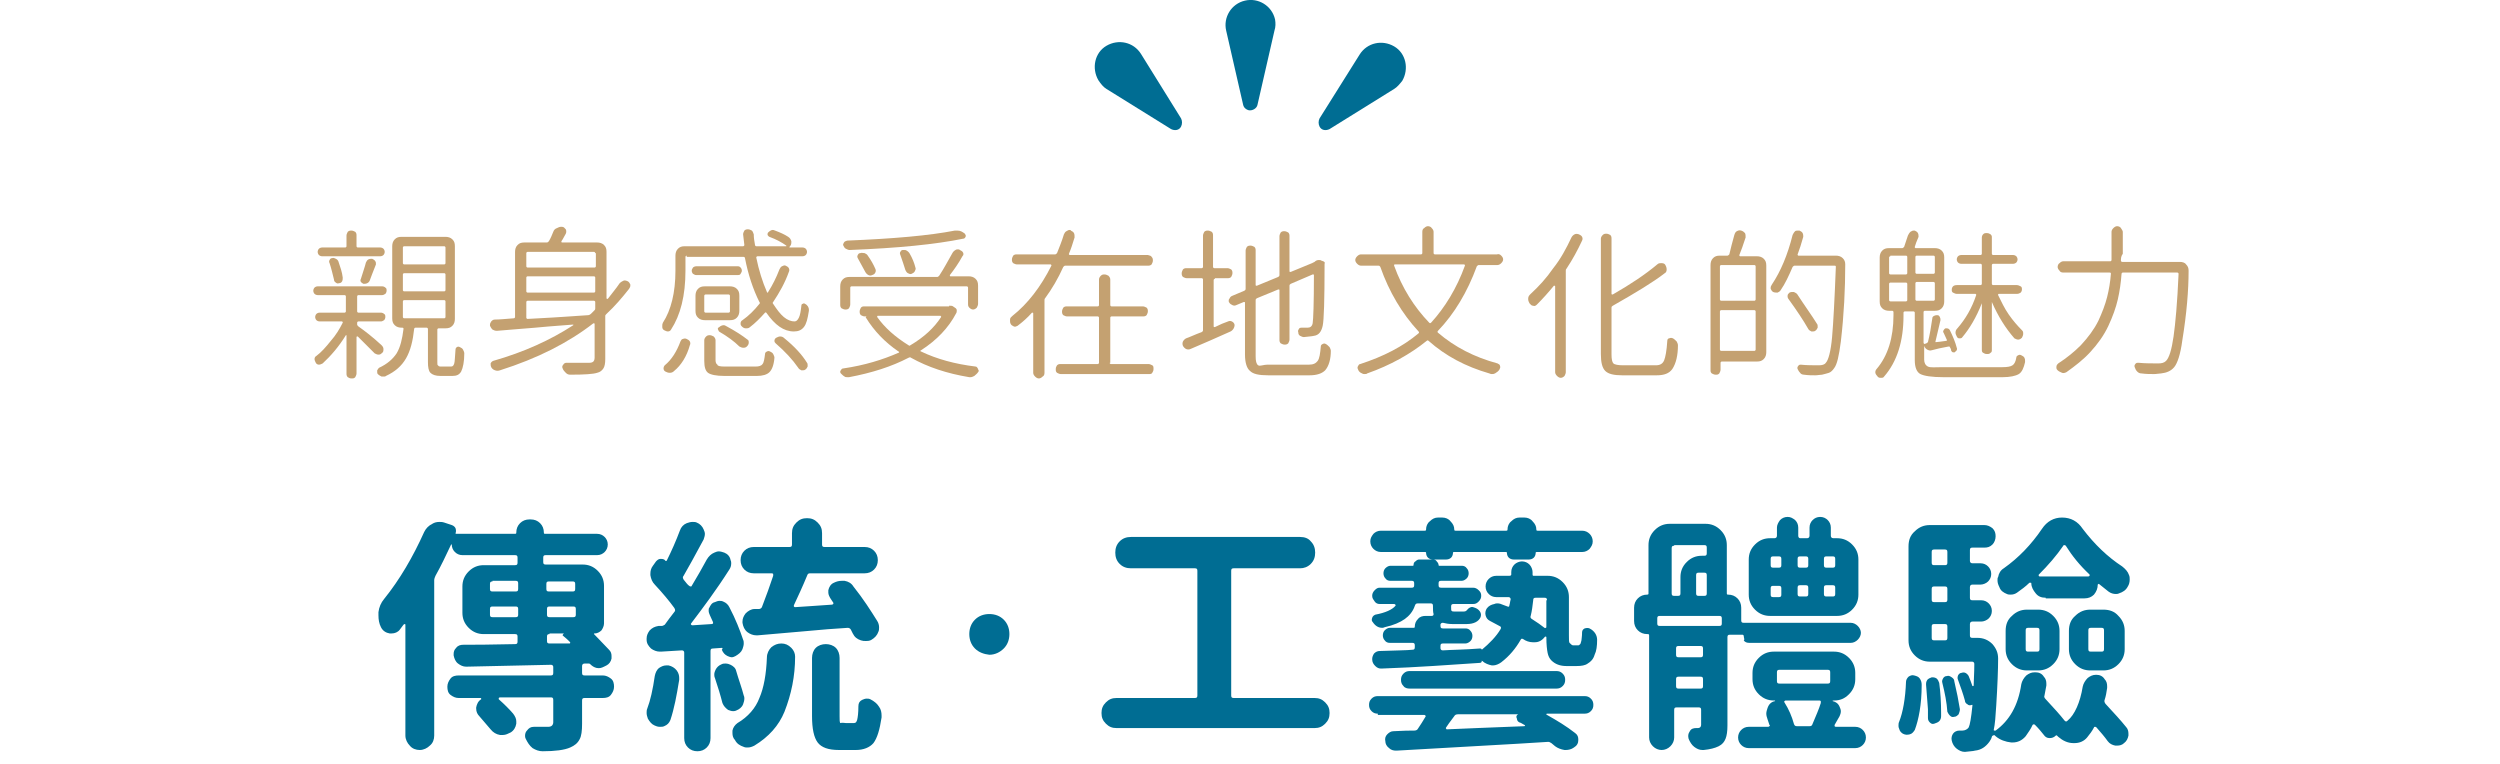
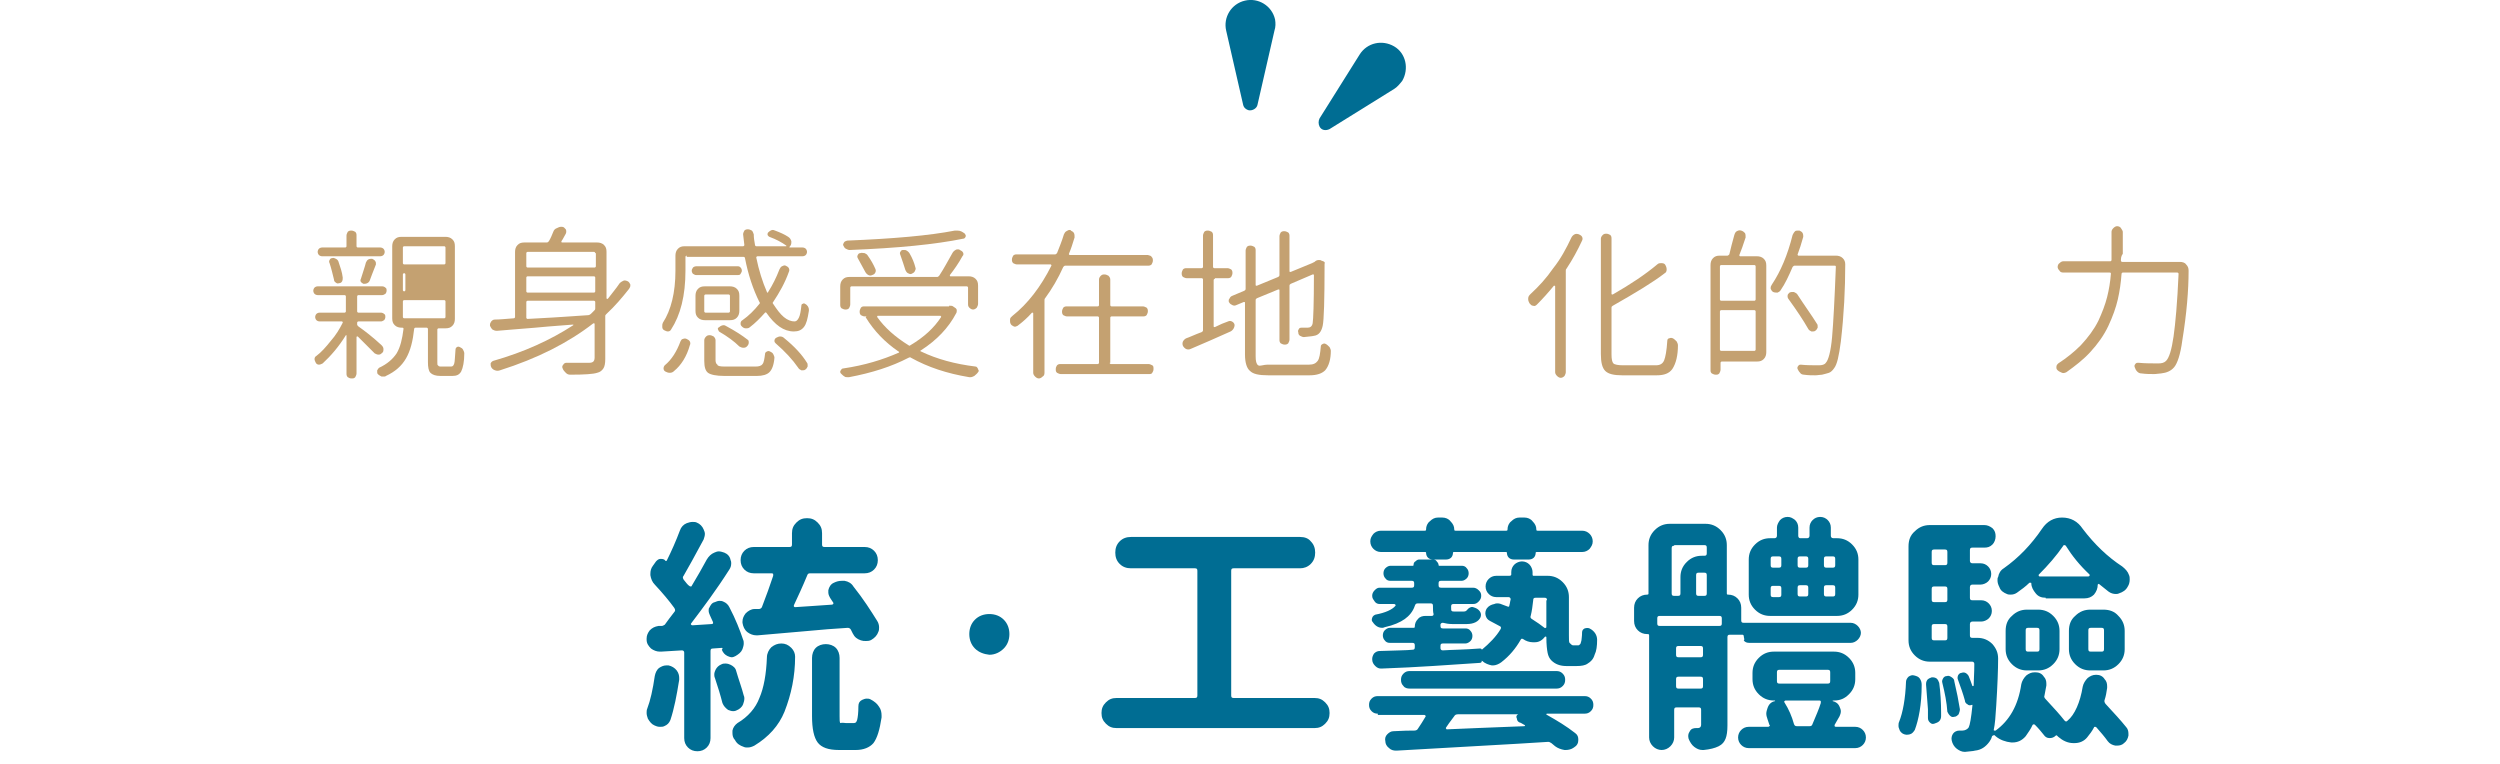
<svg xmlns="http://www.w3.org/2000/svg" id="_圖層_1" data-name="圖層 1" width="399" height="122" viewBox="0 0 399 122">
  <rect width="399" height="122" fill="none" />
  <g id="Mask_Group_2147" data-name="Mask Group 2147">
    <g id="Group_6208" data-name="Group 6208">
      <path id="Path_27595" data-name="Path 27595" d="M203.4,4.9l-2.7,11.8c-.1.6-.8,1-1.4.9-.4-.1-.8-.4-.9-.9l-2.7-11.8c-.5-2.1.8-4.3,3-4.8,2.1-.5,4.3.8,4.8,3,.1.6.1,1.2-.1,1.8" fill="#006d93" />
      <path id="Path_27596" data-name="Path 27596" d="M222.5,14.2l-10.3,6.4c-.6.3-1.3.2-1.6-.4-.2-.4-.2-.9,0-1.3l6.4-10.2c1.2-1.9,3.6-2.4,5.5-1.3,1.9,1.1,2.4,3.6,1.3,5.5-.4.5-.8,1-1.3,1.3" fill="#006d93" />
-       <path id="Path_27597" data-name="Path 27597" d="M176.6,14.2l10.3,6.4c.6.3,1.3.2,1.6-.4.2-.4.2-.9,0-1.3l-6.4-10.3c-1.2-1.9-3.6-2.4-5.5-1.3-1.9,1.1-2.4,3.6-1.3,5.5.4.6.8,1.1,1.3,1.4" fill="#006d93" />
    </g>
  </g>
  <g>
-     <path d="M60.9,55.1c.2.2.3.4.3.6s0,.5-.2.6c-.2.2-.3.3-.6.3-.2,0-.4-.1-.6-.2l-2.7-2.7h-.1s-.1,0-.1.1v5.8c0,.2-.1.4-.2.6-.2.2-.3.2-.6.2s-.4-.1-.6-.2c-.2-.2-.2-.4-.2-.6v-6.1h-.1c-1.1,1.8-2.4,3.3-3.7,4.5-.2.1-.4.2-.6.2s-.4-.1-.5-.3-.2-.4-.2-.6.1-.4.3-.5c.8-.6,1.5-1.4,2.3-2.4.8-.9,1.4-1.9,1.9-2.9v-.1l-.1-.1h-3.6c-.2,0-.4-.1-.5-.2-.1-.1-.2-.3-.2-.5s.1-.4.2-.5c.1-.1.3-.2.5-.2h4c.1,0,.2-.1.2-.2v-2.4c0-.1-.1-.2-.2-.2h-4.3c-.2,0-.4-.1-.5-.2-.1-.1-.2-.3-.2-.5s.1-.4.2-.5c.1-.1.3-.2.5-.2h10.3c.2,0,.4.1.5.2.2.1.2.3.2.5s-.1.4-.2.5c-.2.1-.3.2-.5.2h-3.8c-.1,0-.2.1-.2.2v2.4c0,.1.1.2.2.2h3.6c.2,0,.4.1.5.2.2.1.2.3.2.5s-.1.4-.2.5c-.2.1-.3.2-.5.2h-3.6c-.1,0-.2.1-.2.2v.3c0,.1.1.2.2.3,1,.7,2.3,1.7,3.7,3ZM60.7,39.5c.2,0,.4.1.5.2.1.1.2.3.2.5s-.1.4-.2.5c-.1.1-.3.2-.5.2h-9.3c-.2,0-.4-.1-.5-.2-.1-.1-.2-.3-.2-.5s.1-.4.2-.5c.1-.1.3-.2.5-.2h3.7c.1,0,.2-.1.2-.2v-1.7c0-.2.1-.4.2-.6.2-.2.4-.2.6-.2s.4.1.6.2c.2.2.2.4.2.6v1.7c0,.1.1.2.2.2h3.6ZM54.7,44.3c0,.2,0,.4-.1.6-.1.2-.3.3-.5.3-.2.1-.4,0-.5-.1-.2-.1-.3-.3-.3-.5-.2-.8-.4-1.7-.7-2.6-.1-.2-.1-.3,0-.5s.2-.3.4-.3c.2-.1.4,0,.6.1.2.1.3.2.4.4.3.9.6,1.7.7,2.6ZM59,44.8c-.1.2-.2.3-.4.4-.2.1-.4.1-.6.1-.2-.1-.3-.2-.4-.3-.1-.2-.1-.3,0-.5.3-1,.6-1.8.8-2.6.1-.2.2-.4.4-.5s.4-.1.6-.1c.2.1.4.2.5.4.1.1.1.3.1.5-.5,1.2-.8,2.1-1,2.6ZM70.4,58.5h1.6c.3,0,.4-.2.5-.5s.1-1.1.2-2.2c0-.2.1-.3.2-.4.2-.1.3-.1.5,0s.4.2.5.4.2.4.2.6c0,1.3-.2,2.3-.5,2.9-.3.5-.7.7-1.4.7h-1.9c-.8,0-1.3-.2-1.6-.5s-.4-.9-.4-1.7v-5.3c0-.1-.1-.2-.2-.2h-1.8c-.1,0-.2.1-.2.2-.2,1.9-.6,3.5-1.3,4.7s-1.7,2.1-3.2,2.8c-.1.1-.2.1-.4.1h-.3c-.2-.1-.4-.2-.6-.4-.1-.1-.1-.2-.1-.4v-.2c.1-.2.2-.3.3-.4,1.3-.6,2.2-1.4,2.8-2.3.6-1,.9-2.3,1.1-3.9,0-.1,0-.2-.2-.2h-.1c-.4,0-.8-.1-1.1-.4-.3-.3-.4-.6-.4-1.1v-11.5c0-.4.1-.8.4-1.1.3-.3.6-.4,1.1-.4h7c.4,0,.8.1,1.1.4.3.3.4.6.4,1.1v11.6c0,.4-.1.8-.4,1.1s-.6.4-1.1.4h-1.1c-.1,0-.2.1-.2.2v5.2c0,.3,0,.5.1.5.1.2.3.2.5.2ZM64.5,39.3c-.1,0-.2.1-.2.2v2.5c0,.1.1.2.2.2h6.4c.1,0,.2-.1.2-.2v-2.5c0-.1-.1-.2-.2-.2h-6.4ZM64.5,43.6c-.1,0-.2.1-.2.2v2.5c0,.1.1.2.2.2h6.4c.1,0,.2-.1.2-.2v-2.5c0-.1-.1-.2-.2-.2h-6.4ZM64.5,47.9c-.1,0-.2.1-.2.2v2.5c0,.1.1.2.2.2h6.4c.1,0,.2-.1.2-.2v-2.5c0-.1-.1-.2-.2-.2h-6.4Z" fill="#c4a171" />
+     <path d="M60.9,55.1c.2.2.3.4.3.6s0,.5-.2.6c-.2.2-.3.3-.6.3-.2,0-.4-.1-.6-.2l-2.7-2.7h-.1s-.1,0-.1.1v5.8c0,.2-.1.4-.2.6-.2.2-.3.2-.6.2s-.4-.1-.6-.2c-.2-.2-.2-.4-.2-.6v-6.1h-.1c-1.1,1.8-2.4,3.3-3.7,4.5-.2.1-.4.2-.6.2s-.4-.1-.5-.3-.2-.4-.2-.6.1-.4.3-.5c.8-.6,1.5-1.4,2.3-2.4.8-.9,1.4-1.9,1.9-2.9v-.1l-.1-.1h-3.6c-.2,0-.4-.1-.5-.2-.1-.1-.2-.3-.2-.5s.1-.4.2-.5c.1-.1.3-.2.5-.2h4c.1,0,.2-.1.2-.2v-2.4c0-.1-.1-.2-.2-.2h-4.3c-.2,0-.4-.1-.5-.2-.1-.1-.2-.3-.2-.5s.1-.4.2-.5c.1-.1.3-.2.5-.2h10.3c.2,0,.4.1.5.2.2.1.2.3.2.5s-.1.4-.2.5c-.2.1-.3.2-.5.2h-3.8c-.1,0-.2.1-.2.2v2.4c0,.1.1.2.2.2h3.6c.2,0,.4.1.5.2.2.1.2.3.2.5s-.1.4-.2.5c-.2.1-.3.2-.5.2h-3.6c-.1,0-.2.1-.2.2v.3c0,.1.1.2.2.3,1,.7,2.3,1.7,3.7,3ZM60.7,39.5c.2,0,.4.1.5.2.1.1.2.3.2.5s-.1.4-.2.5c-.1.1-.3.2-.5.2h-9.3c-.2,0-.4-.1-.5-.2-.1-.1-.2-.3-.2-.5s.1-.4.2-.5c.1-.1.3-.2.5-.2h3.7c.1,0,.2-.1.2-.2v-1.7c0-.2.1-.4.2-.6.2-.2.4-.2.6-.2s.4.1.6.2c.2.2.2.4.2.6v1.7c0,.1.1.2.2.2h3.6ZM54.7,44.3c0,.2,0,.4-.1.6-.1.2-.3.3-.5.3-.2.1-.4,0-.5-.1-.2-.1-.3-.3-.3-.5-.2-.8-.4-1.7-.7-2.6-.1-.2-.1-.3,0-.5s.2-.3.4-.3c.2-.1.4,0,.6.1.2.1.3.2.4.4.3.9.6,1.7.7,2.6ZM59,44.8c-.1.2-.2.3-.4.4-.2.1-.4.1-.6.1-.2-.1-.3-.2-.4-.3-.1-.2-.1-.3,0-.5.3-1,.6-1.8.8-2.6.1-.2.2-.4.4-.5s.4-.1.6-.1c.2.1.4.2.5.4.1.1.1.3.1.5-.5,1.2-.8,2.1-1,2.6ZM70.4,58.5h1.6c.3,0,.4-.2.5-.5s.1-1.1.2-2.2c0-.2.1-.3.2-.4.2-.1.3-.1.5,0s.4.2.5.4.2.4.2.6c0,1.3-.2,2.3-.5,2.9-.3.5-.7.7-1.4.7h-1.9c-.8,0-1.3-.2-1.6-.5s-.4-.9-.4-1.7v-5.3c0-.1-.1-.2-.2-.2h-1.8c-.1,0-.2.1-.2.2-.2,1.9-.6,3.5-1.3,4.7s-1.7,2.1-3.2,2.8c-.1.1-.2.1-.4.1h-.3c-.2-.1-.4-.2-.6-.4-.1-.1-.1-.2-.1-.4v-.2c.1-.2.2-.3.3-.4,1.3-.6,2.2-1.4,2.8-2.3.6-1,.9-2.3,1.1-3.9,0-.1,0-.2-.2-.2h-.1c-.4,0-.8-.1-1.1-.4-.3-.3-.4-.6-.4-1.1v-11.5c0-.4.1-.8.4-1.1.3-.3.6-.4,1.1-.4h7c.4,0,.8.1,1.1.4.3.3.4.6.4,1.1v11.6c0,.4-.1.8-.4,1.1s-.6.4-1.1.4h-1.1c-.1,0-.2.1-.2.2v5.2c0,.3,0,.5.1.5.1.2.3.2.5.2ZM64.5,39.3c-.1,0-.2.1-.2.2v2.5c0,.1.1.2.2.2h6.4c.1,0,.2-.1.2-.2v-2.5c0-.1-.1-.2-.2-.2h-6.4ZM64.5,43.6c-.1,0-.2.1-.2.2v2.5c0,.1.1.2.2.2c.1,0,.2-.1.2-.2v-2.5c0-.1-.1-.2-.2-.2h-6.4ZM64.5,47.9c-.1,0-.2.1-.2.2v2.5c0,.1.1.2.2.2h6.4c.1,0,.2-.1.2-.2v-2.5c0-.1-.1-.2-.2-.2h-6.4Z" fill="#c4a171" />
    <path d="M98.9,45.2c.2-.2.4-.3.6-.4.2-.1.5,0,.7.1s.3.3.4.5v.2c0,.2-.1.3-.2.5-1.1,1.4-2.3,2.8-3.6,4-.1.1-.2.2-.2.3v6.9c0,.7-.1,1.2-.3,1.5-.2.3-.5.6-1,.7-.6.2-2,.3-4.2.3h-.1c-.3,0-.5-.1-.7-.3s-.4-.4-.5-.7c-.1-.2-.1-.4.1-.6.1-.2.3-.3.5-.3h3.7c.3,0,.5-.1.6-.2.1-.1.2-.3.2-.6v-5.4s0-.1-.1-.1h-.1c-4,3.1-8.9,5.6-14.9,7.5-.3.1-.5.1-.8,0s-.5-.3-.6-.5-.1-.4-.1-.6c.1-.2.2-.3.4-.4,4.9-1.4,9.1-3.3,12.8-5.7v-.1h0c-1,.1-3,.2-6.1.5-2.7.2-4.7.4-6.1.5-.3,0-.5-.1-.7-.2-.2-.2-.3-.4-.4-.6v-.2c0-.2.1-.3.2-.5.2-.2.3-.3.6-.3.7,0,1.7-.1,3-.2.1,0,.2-.1.2-.2v-10.4c0-.4.1-.8.4-1.1s.6-.4,1.1-.4h3.6c.1,0,.2-.1.3-.2.3-.5.5-1,.7-1.5.1-.3.3-.5.6-.6.2-.1.4-.2.6-.2h.2c.3,0,.4.2.6.4.1.2.1.5,0,.7-.2.3-.4.8-.7,1.2v.1s0,.1.1.1h5.6c.4,0,.8.1,1.1.4.3.3.4.6.4,1.1v7.4q0,.1.1.1h.1c.6-.8,1.3-1.6,1.9-2.5ZM95,40.4c0-.1-.1-.2-.2-.2h-10.6c-.1,0-.2.1-.2.2v2.1c0,.1.1.2.2.2h10.7c.1,0,.2-.1.2-.2v-2.1h-.1ZM94.8,46.7c.1,0,.2-.1.2-.2v-2.2c0-.1-.1-.2-.2-.2h-10.6c-.1,0-.2.1-.2.2v2.2c0,.1.1.2.2.2h10.6ZM84.2,48c-.1,0-.2.1-.2.2v2.5c0,.1.1.2.2.2,2.2-.1,5.4-.3,9.7-.6.1,0,.3-.1.4-.2.1-.1.2-.2.3-.3.1-.1.2-.2.3-.3.1-.1.1-.2.1-.3v-1c0-.1-.1-.2-.2-.2,0,0-10.6,0-10.6,0Z" fill="#c4a171" />
    <path d="M109.6,40.8c-.1,0-.2.1-.2.2v2.2c0,4-.8,7.1-2.3,9.4-.1.2-.3.3-.5.3s-.4-.1-.6-.2c-.2-.1-.3-.3-.3-.5v-.2c0-.2,0-.3.1-.5,1.3-2,2-4.8,2-8.3v-2.4c0-.4.1-.8.4-1.1s.6-.4,1.1-.4h9.3c.1,0,.2-.1.2-.2-.1-.6-.1-1.1-.2-1.7,0-.2.1-.4.2-.6.2-.2.4-.2.6-.2s.4.1.6.2c.2.2.2.4.3.6,0,.6.1,1.1.2,1.7,0,.1.1.2.2.2h4.8v-.1c-.7-.5-1.6-1-2.7-1.4-.2-.1-.2-.2-.3-.3,0-.2,0-.3.1-.4.2-.2.5-.4.7-.4.1,0,.2,0,.4.1.8.3,1.5.6,2.1,1,.3.2.4.4.5.7v.2c0,.3-.1.5-.3.7v.1h2.1c.2,0,.4.1.5.2.1.1.2.3.2.5s-.1.4-.2.5c-.1.1-.3.2-.5.2h-7.2c-.1,0-.2.1-.2.2.4,2,1,3.9,1.7,5.5q0,.1.1.1s.1,0,.1-.1c.7-1.1,1.3-2.3,1.8-3.6.1-.2.2-.4.4-.5.2-.1.4-.2.6-.1.2.1.4.2.5.4s.1.4,0,.6c-.6,1.7-1.5,3.3-2.5,4.8-.1.1-.1.2,0,.3.6.9,1.1,1.6,1.7,2.1s1.2.7,1.7.7c.3,0,.5-.2.7-.6.2-.4.3-1,.4-1.9,0-.2.1-.3.2-.3.1-.1.3-.1.4,0,.4.2.6.6.6.9v.2c-.2,1.3-.4,2.1-.8,2.6s-.9.7-1.6.7c-1.6,0-3-1-4.4-3q-.1-.1-.2,0c-.8.9-1.6,1.7-2.4,2.3-.2.2-.4.2-.7.2-.2,0-.4-.1-.6-.3s-.2-.3-.2-.5.1-.4.3-.5c1-.7,1.9-1.6,2.7-2.6.1-.1.1-.2,0-.3-1-2-1.8-4.4-2.3-7,0-.1-.1-.2-.2-.2h-9.1v-.2ZM107.6,59.2c-.2.2-.4.3-.7.3s-.5-.1-.7-.2c-.2-.1-.3-.3-.3-.5s.1-.4.2-.5c1.1-.9,1.9-2.2,2.5-3.8.1-.2.2-.4.4-.4.2-.1.4-.1.6,0s.4.2.5.4.1.4,0,.6c-.5,1.8-1.4,3.2-2.5,4.1ZM111.1,43.9c-.2,0-.3-.1-.5-.2-.1-.1-.2-.3-.2-.5s.1-.3.2-.5c.1-.1.3-.2.5-.2h6.7c.2,0,.3.1.4.2s.2.3.2.5-.1.3-.2.5-.3.2-.4.2h-6.7ZM116.5,45.7c.4,0,.8.1,1.1.4.3.3.4.6.4,1.1v2.4c0,.4-.1.8-.4,1.1s-.6.4-1.1.4h-4c-.4,0-.8-.1-1.1-.4-.3-.3-.4-.6-.4-1.1v-2.4c0-.4.1-.8.4-1.1s.6-.4,1.1-.4h4ZM115.6,58.5h5c.5,0,.9-.1,1.1-.4.2-.2.3-.8.4-1.6,0-.2.1-.3.3-.4s.3-.1.5,0,.4.2.5.4.2.4.2.6c-.1,1.2-.4,1.9-.8,2.3-.4.4-1.1.6-2,.6h-5.2c-1.3,0-2.2-.2-2.6-.5s-.6-.9-.6-1.9v-3.3c0-.2.1-.4.3-.6.2-.2.4-.2.6-.2s.4.1.6.2c.2.2.3.4.3.6v3.2c0,.3.1.6.3.7,0,.2.4.3,1.1.3ZM116.3,49.9c.1,0,.2-.1.2-.2v-2.5c0-.1-.1-.2-.2-.2h-3.7c-.1,0-.2.1-.2.2v2.5c0,.1.1.2.2.2h3.7ZM114.9,53c-.2-.1-.2-.2-.3-.4s0-.3.2-.4c.2-.2.5-.3.7-.3s.3.1.5.2c1.3.7,2.4,1.4,3.3,2.1.2.1.2.3.2.5s-.1.4-.3.6c-.2.2-.4.2-.6.2s-.4-.1-.6-.2c-.8-.8-1.9-1.6-3.1-2.3ZM123.8,54.8c-.1-.1-.2-.2-.2-.4s.1-.4.3-.5c.2-.1.4-.2.6-.2.3,0,.5.1.7.3,1.6,1.3,2.8,2.6,3.6,3.9.1.1.1.3.1.4v.2c-.1.2-.2.4-.4.5-.1.1-.3.1-.4.1h-.2c-.2-.1-.4-.2-.5-.4-.9-1.3-2.1-2.6-3.6-3.9Z" fill="#c4a171" />
    <path d="M151.5,48.8h.2c.1,0,.3,0,.4.1l.3.2c.2.1.3.3.3.4s0,.4-.1.5c-1.2,2.3-3.1,4.3-5.6,5.9,0,0-.1,0-.1.1,0,0,0,.1.1.1,2.5,1.2,5.4,2,8.7,2.4.2,0,.3.2.4.4,0,.1.1.2.1.2,0,.1,0,.2-.1.3-.2.3-.4.4-.6.6-.2.1-.4.2-.6.2h-.2c-3.6-.6-6.6-1.6-9.3-3.1-.1-.1-.2-.1-.4,0-2.7,1.4-5.8,2.4-9.5,3.1h-.2c-.2,0-.4,0-.5-.1-.2-.1-.4-.3-.6-.5-.1-.1-.1-.2-.1-.3s0-.1.1-.2c.1-.2.2-.3.4-.3,3.4-.5,6.3-1.4,8.8-2.5,0,0,.1,0,.1-.1,0,0,0-.1-.1-.1-2.2-1.5-3.9-3.3-5.2-5.4-.1-.1,0-.1.1-.2h-.3c-.2,0-.4-.1-.6-.2-.2-.2-.2-.4-.2-.6s.1-.4.2-.6c.2-.2.3-.2.6-.2h13.5c-.1-.1,0-.1,0-.1ZM135.9,45.7c-.1,0-.2.1-.2.2v2.7c0,.2-.1.4-.2.6-.2.2-.4.2-.6.2s-.4-.1-.6-.2c-.2-.2-.2-.4-.2-.6v-2.9c0-.4.1-.8.4-1.1.3-.3.6-.4,1.1-.4h14c.1,0,.2-.1.3-.2.8-1.2,1.4-2.4,2.1-3.6.1-.2.3-.4.5-.5.1-.1.3-.1.4-.1s.2,0,.3.1c.2.1.4.2.5.4s.1.4-.1.6c-.6,1.1-1.3,2.1-2,3v.1s0,.1.1.1h2.9c.4,0,.8.1,1.1.4.3.3.4.6.4,1.1v2.9c0,.2-.1.4-.2.6-.2.2-.4.3-.6.3s-.4-.1-.6-.3c-.2-.2-.2-.4-.2-.6v-2.6c0-.1-.1-.2-.2-.2h-18.4ZM152.4,36.8h.4c.5,0,.8.2,1.2.5.1.2.2.3.1.5-.1.2-.2.3-.4.3-4.4.9-10.4,1.5-18.1,1.8-.2,0-.4-.1-.6-.2-.2-.1-.3-.3-.4-.5-.1-.2,0-.3.1-.5s.3-.2.5-.3c7.4-.3,13.1-.8,17.2-1.6ZM136.9,41.2c-.1-.2-.1-.3,0-.5s.2-.3.4-.3c.2-.1.4,0,.7,0,.2.1.4.2.5.4.5.7.9,1.4,1.2,2.1.1.2.1.4,0,.6-.1.2-.2.3-.5.4-.2.1-.4.1-.6,0s-.4-.3-.5-.5c-.4-.7-.8-1.5-1.2-2.2ZM150.2,50.6v-.1l-.1-.1h-10q-.1,0-.1.1v.1c1.2,1.7,2.9,3.2,5,4.5.1.1.2.1.3,0,2.2-1.3,3.8-2.8,4.9-4.5ZM146.1,42.7c.1.2,0,.4-.1.6-.1.2-.3.3-.5.4-.2.1-.4,0-.6-.1-.2-.1-.3-.3-.4-.5-.2-.7-.5-1.5-.8-2.4-.1-.2-.1-.4,0-.5.1-.2.2-.3.4-.3h.2c.1,0,.3,0,.4.1.2.1.4.3.5.5.4.7.7,1.4.9,2.2Z" fill="#c4a171" />
    <path d="M183.8,41c.2.2.2.4.2.6s-.1.4-.2.6c-.2.2-.4.2-.6.2h-13.2c-.1,0-.2.1-.3.2-.8,1.8-1.8,3.5-2.9,5-.1.1-.1.2-.1.4v11.5c0,.3-.1.5-.3.6-.2.2-.4.3-.6.3s-.4-.1-.6-.3c-.2-.2-.3-.4-.3-.6v-9.5s0-.1-.1-.1h-.1c-.7.8-1.5,1.5-2.3,2.1-.2.1-.4.2-.6.1-.2-.1-.4-.2-.5-.4s-.1-.3-.1-.5v-.2c0-.3.2-.4.4-.6,2.4-1.9,4.5-4.6,6.2-8v-.1l-.1-.1h-5.4c-.2,0-.4-.1-.6-.2-.2-.2-.2-.4-.2-.6s.1-.4.2-.6c.2-.2.4-.2.6-.2h6.1c.1,0,.2-.1.3-.2.4-1,.8-2,1.1-3,.1-.2.2-.4.4-.5s.3-.2.5-.2c.1,0,.2,0,.2.1.2.1.4.2.5.4s.1.4.1.7c-.3,1-.6,1.9-.9,2.6v.1l.1.1h12.5c.3.1.5.1.6.3ZM177.1,57.9c0,.1.1.2.2.2h6c.2,0,.4.1.6.2s.2.3.2.6-.1.4-.2.6-.3.2-.6.2h-14c-.2,0-.4-.1-.6-.2-.2-.2-.2-.3-.2-.6s.1-.4.2-.6c.2-.2.4-.2.6-.2h5.9c.1,0,.2-.1.2-.2v-7.2c0-.1-.1-.2-.2-.2h-4.9c-.2,0-.4-.1-.6-.2-.2-.2-.2-.4-.2-.6s.1-.4.2-.6c.2-.2.4-.2.6-.2h4.9c.1,0,.2-.1.2-.2v-4.1c0-.2.1-.4.3-.6.2-.2.4-.2.6-.2s.4.1.6.2c.2.2.3.4.3.6v4.1c0,.1.1.2.2.2h5c.2,0,.4.1.6.2.2.2.2.4.2.6s-.1.4-.2.6c-.2.2-.4.2-.6.2h-5c-.1,0-.2.1-.2.2v7.2h-.1Z" fill="#c4a171" />
    <path d="M193.9,44.5c-.1,0-.2.1-.2.2v7.4q0,.1.1.1h.1c.8-.4,1.5-.7,2.1-.9.2-.1.4-.1.6,0,.2.1.3.2.4.4.1.2,0,.5-.1.7s-.3.4-.5.5c-2.2,1-4.3,1.9-6.4,2.8-.2.1-.5.1-.7,0s-.4-.3-.5-.5-.1-.5,0-.7.3-.4.5-.5c.6-.2,1.4-.6,2.5-1,.1-.1.2-.1.2-.3v-8.1c0-.1-.1-.2-.2-.2h-2.4c-.2,0-.4-.1-.6-.2-.2-.2-.2-.4-.2-.6s.1-.4.2-.6c.2-.2.4-.2.6-.2h2.4c.1,0,.2-.1.2-.2v-5c0-.2.1-.4.2-.6.2-.2.4-.2.6-.2s.4.1.6.2c.2.2.2.4.2.6v5c0,.1.1.2.2.2h2.1c.2,0,.4.1.6.2.2.2.2.4.2.6s-.1.4-.2.6c-.2.2-.4.2-.6.2h-2v.1ZM202.4,58.2h6.5c.7,0,1.1-.2,1.4-.6s.4-1.2.5-2.3c0-.2.1-.3.3-.4.2-.1.3-.1.5,0s.4.3.6.5c.1.2.2.4.2.6,0,1.3-.3,2.4-.9,3.1-.5.5-1.3.8-2.5.8h-6.6c-1.5,0-2.4-.2-2.9-.7-.5-.4-.8-1.3-.8-2.6v-8.3q0-.1-.1-.1h-.1l-1.2.5c-.2.1-.4.1-.6,0-.2-.1-.4-.2-.5-.4-.1-.1-.1-.2-.1-.3s0-.2.1-.3c.1-.2.2-.4.5-.5l1.9-.8c.1-.1.2-.1.2-.3v-6.1c0-.2.1-.4.2-.6.2-.2.4-.2.6-.2s.4.1.6.2c.2.2.2.4.2.6v5.5s0,.1.1.1h.1l3.4-1.4c.1-.1.2-.1.2-.3v-6.2c0-.2.1-.4.2-.6.2-.2.4-.2.6-.2s.4.1.6.2c.2.2.2.4.2.6v5.6s0,.1.1.1h.1l3.4-1.4c.1,0,.1-.1.2-.1l.2-.1c.2-.2.4-.3.7-.3.1,0,.3,0,.4.1l.3.1c.2.1.3.2.2.4v.1c0,5.7-.1,8.9-.3,9.8-.2.9-.6,1.5-1.4,1.6-.4.1-.9.1-1.6.2-.2,0-.4-.1-.6-.2s-.3-.3-.3-.6c-.1-.2,0-.3.1-.5s.3-.2.4-.2h1c.4,0,.7-.2.8-.7.1-.6.2-3.2.2-7.7q0-.1-.1-.1h-.1l-3.5,1.5c-.1.1-.2.1-.2.3v8.6c0,.2-.1.4-.2.6-.2.2-.4.2-.6.2s-.4-.1-.6-.2c-.2-.2-.2-.4-.2-.6v-7.9q0-.1-.1-.1h-.1l-3.4,1.4c-.1.1-.2.1-.2.3v9c0,.7.1,1.2.4,1.4s.7-.1,1.6-.1Z" fill="#c4a171" />
-     <path d="M239.6,40.8c.2.2.3.4.3.6s-.1.4-.3.6c-.2.2-.4.3-.6.3h-3c-.1,0-.2.1-.3.2-1.5,4.1-3.6,7.6-6.2,10.3-.1.1-.1.2,0,.3,2.7,2.3,5.8,3.9,9.5,4.9.2.1.4.2.4.4.1.2,0,.4-.1.6-.2.3-.4.4-.7.6-.2.1-.3.1-.5.1-.1,0-.2,0-.4-.1-3.8-1.1-7-2.8-9.7-5.2-.1-.1-.2-.1-.3,0-2.6,2.1-5.8,3.9-9.5,5.2-.1.1-.2.1-.4.1-.1,0-.3,0-.4-.1-.3-.1-.5-.3-.6-.5s-.2-.4-.1-.6c.1-.2.2-.4.4-.4,3.7-1.2,6.8-2.8,9.3-4.9.1-.1.1-.2,0-.3-2.6-2.8-4.7-6.3-6.1-10.3-.1-.1-.1-.2-.3-.2h-2.8c-.2,0-.4-.1-.6-.3-.2-.2-.3-.4-.3-.6s.1-.4.3-.6c.2-.2.4-.3.6-.3h9.6c.1,0,.2-.1.2-.2v-3.4c0-.3.1-.5.3-.6.2-.2.4-.3.6-.3s.5.1.6.3c.2.2.3.4.3.6v3.4c0,.1.1.2.2.2h9.9c.3-.1.5,0,.7.2ZM233.8,42.4v-.1l-.1-.1h-11.1q-.1,0-.1.1v.1c1.3,3.6,3.2,6.6,5.6,9.1.1.1.2.1.3,0,2.2-2.4,4.1-5.5,5.4-9.1Z" fill="#c4a171" />
    <path d="M250.8,37.9c.1-.2.3-.4.5-.5s.4-.1.7,0c.2.1.4.2.5.4s.1.4,0,.6c-.7,1.5-1.5,3-2.5,4.5-.1.1-.1.2-.1.3v16.2c0,.2-.1.4-.2.6-.2.2-.4.3-.6.3s-.4-.1-.6-.3c-.2-.2-.3-.4-.3-.6v-13.7s0-.1-.1-.1h-.1c-.9,1.1-1.8,2.1-2.7,3-.2.2-.4.3-.6.2-.3,0-.4-.2-.6-.4-.1-.2-.2-.4-.2-.6v-.2c0-.3.2-.5.4-.7,1.3-1.2,2.5-2.5,3.6-4.1,1.2-1.5,2.1-3.2,2.9-4.9ZM259,58.3h5.3c.7,0,1.1-.3,1.3-.8s.4-1.5.5-3.1c0-.2.1-.4.3-.4.2-.1.4-.1.6,0s.4.3.6.5c.1.2.2.4.2.6,0,1.6-.3,2.9-.9,3.8-.5.7-1.3,1-2.5,1h-5.5c-1.3,0-2.2-.2-2.7-.7s-.7-1.4-.7-2.7v-18.4c0-.2.1-.4.3-.6.2-.2.4-.2.6-.2s.4.1.6.2c.2.2.2.4.2.6v8.8q0,.1.1.1h.1c2.8-1.6,5.2-3.2,7.1-4.8.2-.2.4-.2.7-.2s.5.1.6.3.2.4.2.7-.1.5-.3.6c-1.8,1.4-4.6,3.1-8.3,5.2-.1.1-.2.1-.2.3v7.5c0,.7.1,1.2.3,1.4s.8.3,1.5.3Z" fill="#c4a171" />
    <path d="M276.8,37.5c.1-.3.2-.5.4-.6.2-.1.4-.2.7-.1s.4.2.6.4c.1.2.1.4.1.7-.4,1.2-.7,2.1-1,2.8v.1l.1.1h2.7c.4,0,.8.1,1.1.4.3.3.4.6.4,1.1v13.8c0,.4-.1.8-.4,1.1s-.6.4-1.1.4h-5.6c-.1,0-.2.1-.2.2v1.1c0,.2-.1.4-.2.6-.2.2-.3.2-.6.2-.2,0-.4-.1-.6-.2-.2-.2-.2-.3-.2-.6v-16.7c0-.4.1-.8.4-1.1s.6-.4,1.1-.4h1.2c.1,0,.2-.1.3-.2.2-.9.5-2,.8-3.1ZM280,48c.1,0,.2-.1.2-.2v-5.3c0-.1-.1-.2-.2-.2h-5.3c-.1,0-.2.1-.2.2v5.3c0,.1.1.2.2.2h5.3ZM274.5,55.8c0,.1.1.2.2.2h5.3c.1,0,.2-.1.2-.2v-6.1c0-.1-.1-.2-.2-.2h-5.3c-.1,0-.2.1-.2.2v6.1ZM293,40.8c.4,0,.8.1,1.1.4.3.3.4.6.4,1,0,3.9-.2,8-.7,12.3-.3,2.3-.6,3.7-1.1,4.3-.2.3-.5.6-.8.7-.3.1-.7.2-1.1.3-.3,0-.7.1-1.1.1-.5,0-1.1,0-1.8-.1-.2,0-.5-.1-.6-.3-.2-.2-.3-.4-.4-.6-.1-.2,0-.4.1-.5.1-.2.3-.2.4-.2.9.1,1.9.1,2.9.1.5,0,.9-.1,1.1-.4.4-.4.8-1.8,1-4.1s.4-6,.6-11.2c0-.1,0-.2-.2-.2h-6.4c-.1,0-.2.1-.3.2-.6,1.4-1.2,2.7-1.9,3.7-.1.2-.3.3-.5.4-.2,0-.5,0-.7-.1s-.3-.3-.4-.5v-.2c0-.2.1-.3.2-.5,1.4-2.1,2.5-4.7,3.3-7.9.1-.2.2-.4.4-.6.1-.1.3-.1.5-.1h.2c.2.1.4.2.5.4s.1.4.1.6c-.3,1.1-.6,2-.9,2.8v.1l.1.1h6ZM290,51.7c.1.1.1.3.1.4v.2c-.1.2-.2.4-.4.5-.1.1-.3.1-.4.1h-.2c-.2-.1-.4-.2-.5-.4-.8-1.4-1.8-2.9-3.1-4.7-.1-.1-.2-.3-.2-.4v-.2c0-.2.1-.3.3-.5.2-.1.3-.1.5-.1h.2c.2.1.4.2.5.3,1.3,2,2.4,3.5,3.2,4.8Z" fill="#c4a171" />
-     <path d="M310.1,58.6h9.5c.8,0,1.3-.1,1.6-.3s.5-.6.6-1.2c0-.2.1-.3.3-.4.2-.1.3-.1.5,0s.4.2.5.4.1.3.1.5v.2c-.2.9-.5,1.6-1,1.9-.5.3-1.4.5-2.6.5h-9.4c-1.9,0-3.1-.2-3.7-.5s-.9-1.1-.9-2.2v-7.6c0-.1-.1-.2-.2-.2h-1.4c-.1,0-.2.1-.2.2v.5c0,4-1,7.3-3.1,9.7-.1.2-.3.2-.5.2h-.1c-.2,0-.4-.1-.5-.3-.2-.2-.3-.4-.3-.6s.1-.4.2-.5c1.8-2.1,2.7-5,2.7-8.6v-.5c0-.1-.1-.2-.2-.2h-.5c-.4,0-.8-.1-1.1-.4-.3-.3-.4-.6-.4-1.1v-7c0-.4.1-.8.4-1.1s.6-.4,1.1-.4h2.1c.1,0,.2-.1.3-.2.2-.6.4-1.2.6-1.8.1-.2.2-.4.4-.6.2-.1.3-.2.5-.2h.2c.2.1.4.2.5.4s.1.4.1.6c-.3.7-.5,1.2-.6,1.6v.1l.1.1h3.1c.4,0,.8.1,1.1.4.3.3.4.6.4,1.1v7c0,.4-.1.8-.4,1.1s-.6.4-1.1.4h-1.6c-.1,0-.2.1-.2.2v4.9c0,.1.1.2.2.2l.2-.1c.1,0,.2-.1.3-.2.3-1.2.5-2.4.7-3.8,0-.2.1-.3.3-.4s.3-.1.5-.1.3.1.4.3.1.3.1.5c-.4,1.8-.7,2.9-.8,3.4v.1h.1c.3,0,.8-.1,1.6-.2.1,0,.2-.1.1-.2-.2-.4-.3-.7-.5-1.1-.1-.1-.1-.2,0-.4.1-.1.1-.2.3-.3h.2c.2,0,.4.1.5.3.5,1,.9,2,1.1,2.8.1.2,0,.3,0,.4-.1.1-.2.2-.3.3s-.3,0-.4,0c-.1-.1-.2-.2-.2-.3,0-.2-.1-.3-.2-.5,0-.1-.1-.1-.2-.1-1.1.2-2,.4-2.7.6-.3.1-.5,0-.7-.1s-.4-.3-.5-.6h0v2.2c0,.5.2.9.6,1.1s1.1.1,2.4.1ZM301.7,40.9c-.1,0-.2.1-.2.2v2.5c0,.1.1.2.2.2h2.5c.1,0,.2-.1.2-.2v-2.6c0-.1-.1-.2-.2-.2h-2.5v.1ZM301.7,45.1c-.1,0-.2.1-.2.2v2.6c0,.1.1.2.2.2h2.5c.1,0,.2-.1.2-.2v-2.6c0-.1-.1-.2-.2-.2h-2.5ZM308.6,43.7c.1,0,.2-.1.2-.2v-2.5c0-.1-.1-.2-.2-.2h-2.7c-.1,0-.2.1-.2.2v2.5c0,.1.1.2.2.2h2.7ZM308.6,48c.1,0,.2-.1.2-.2v-2.6c0-.1-.1-.2-.2-.2h-2.7c-.1,0-.2.1-.2.2v2.6c0,.1.1.2.2.2h2.7ZM317.7,56.3c-.2.2-.3.2-.6.2s-.4-.1-.6-.2-.2-.3-.2-.6v-7.3h0c-.9,2.3-2,4.1-3.1,5.4-.1.2-.3.2-.5.2s-.3-.1-.4-.3-.2-.4-.2-.6c0-.3.1-.5.3-.7,1.3-1.5,2.3-3.2,3-5.3v-.1l-.1-.1h-3c-.2,0-.4-.1-.6-.2-.2-.1-.2-.3-.2-.5s.1-.4.2-.5.3-.2.6-.2h3.8c.1,0,.2-.1.2-.2v-3c0-.1-.1-.2-.2-.2h-3.1c-.2,0-.4-.1-.5-.2-.1-.1-.2-.3-.2-.5s.1-.4.2-.5.3-.2.5-.2h3.1c.1,0,.2-.1.2-.2v-2.6c0-.2.1-.4.2-.5.2-.2.3-.2.6-.2s.4.1.6.2c.2.2.2.3.2.5v2.6c0,.1.1.2.2.2h3.2c.2,0,.4.1.5.2s.2.3.2.5-.1.4-.2.5-.3.2-.5.2h-3.2c-.1,0-.2.1-.2.2v3c0,.1.1.2.2.2h3.8c.2,0,.4.1.6.2s.2.3.2.5-.1.4-.2.5c-.2.1-.3.2-.6.2h-2.9q-.1,0-.1.1v.1c.5,1,1,2.1,1.7,3.1s1.4,1.8,2.1,2.5c.2.2.2.3.2.6,0,.2-.1.4-.2.6-.2.2-.4.3-.6.3s-.4-.1-.6-.2c-1.4-1.6-2.6-3.5-3.6-5.8h0v7.7c0,.1,0,.3-.2.4Z" fill="#c4a171" />
    <path d="M338.5,41.6c0,.1.1.2.2.2h9.2c.4,0,.8.1,1,.4.3.3.4.6.4,1,0,3.1-.3,6.8-1,11.1-.3,2.3-.8,3.7-1.3,4.3s-1.2.9-2.1,1c-.3,0-.7.1-1.1.1-.6,0-1.3,0-2-.1-.3,0-.5-.1-.7-.3s-.3-.4-.4-.7c-.1-.2,0-.4.1-.5.1-.2.3-.2.5-.2,1.1.1,2.1.1,3.2.1.5,0,.9-.1,1.2-.4.5-.5.9-1.8,1.2-3.9.3-2.1.6-5.4.8-10,0-.1-.1-.2-.2-.2h-8.7c-.1,0-.2.1-.2.2-.1,1.4-.3,2.8-.6,4.1-.3,1.3-.8,2.7-1.5,4.2s-1.7,2.9-2.9,4.2c-1.1,1.2-2.4,2.2-3.8,3.2-.2.1-.5.2-.7.1s-.5-.2-.7-.4-.2-.3-.2-.5c0-.3.1-.4.3-.6,1.4-.9,2.6-1.9,3.6-2.9,1.2-1.3,2.1-2.5,2.8-3.9.6-1.3,1.1-2.6,1.4-3.8s.5-2.4.6-3.7c0-.1,0-.2-.2-.2h-7.4c-.3,0-.5-.1-.6-.3-.2-.2-.3-.4-.3-.6s.1-.5.3-.6c.2-.2.4-.3.6-.3h7.5c.1,0,.2-.1.2-.2v-4.5c0-.2.1-.4.3-.6s.4-.3.6-.3.5.1.6.3.3.4.3.6v3.5c-.3.4-.3.8-.3,1.1Z" fill="#c4a171" />
-     <path d="M93.3,105.9c-.3,0-.4.2-.4.4v1.1c0,.3.1.4.4.4h2.9c.5,0,.9.2,1.3.5s.5.8.5,1.3-.2.9-.5,1.3-.8.5-1.3.5h-2.9c-.3,0-.4.1-.4.4v3.7c0,1.1-.1,2-.4,2.5-.3.6-.8,1-1.5,1.3-.9.4-2.4.6-4.4.6h0c-.6,0-1.1-.2-1.6-.5-.5-.4-.8-.9-1.1-1.5-.1-.2-.1-.3-.1-.5,0-.3.1-.6.3-.8.3-.4.6-.6,1.1-.6h2.3c.3,0,.5-.1.6-.2s.2-.3.2-.5v-3.6c0-.3-.1-.4-.4-.4h-8.1q-.1,0-.2.1v.2c.9.8,1.7,1.6,2.3,2.3.3.4.5.8.5,1.2v.4c-.1.6-.4,1.1-.9,1.4-.4.2-.8.4-1.2.4h-.5c-.6-.1-1.1-.4-1.5-.9-.6-.7-1.2-1.4-1.8-2.1-.3-.3-.5-.7-.5-1.2v-.2c.1-.5.3-1,.8-1.3v-.1s0-.1-.1-.1h-3.5c-.5,0-.9-.2-1.3-.5s-.5-.8-.5-1.3.2-.9.5-1.3.8-.5,1.3-.5h14.7c.3,0,.4-.1.4-.4v-.9c0-.1,0-.2-.1-.3-.1-.1-.2-.1-.3-.1-4.2.1-8.7.2-13.5.3h0c-.5,0-.9-.2-1.3-.5s-.6-.8-.7-1.3v-.2c0-.4.1-.7.4-1,.3-.4.7-.5,1.2-.5,1.4,0,4.2,0,8.2-.1.3,0,.4-.1.4-.4v-.8c0-.3-.1-.4-.4-.4h-5c-.9,0-1.7-.3-2.4-1s-1-1.5-1-2.4v-4.2c0-.9.3-1.7,1-2.4s1.5-1,2.4-1h5c.3,0,.4-.1.4-.4v-.8c0-.3-.1-.4-.4-.4h-8.4c-.5,0-.9-.2-1.2-.5-.3-.3-.5-.7-.5-1.2h-.1c-.8,1.7-1.6,3.4-2.5,5-.1.2-.2.5-.2.7v24.8c0,.6-.2,1.2-.7,1.6-.4.4-1,.7-1.6.7s-1.2-.2-1.6-.7c-.4-.4-.7-1-.7-1.6v-17.7q0-.1-.1-.1t-.2.1c-.2.3-.4.5-.6.8-.3.4-.8.6-1.3.6h-.3c-.6-.1-1.1-.4-1.4-1-.3-.6-.4-1.2-.4-1.9v-.5c.1-.8.4-1.5.9-2.1,2.5-3.1,4.6-6.7,6.4-10.7.3-.6.7-1,1.3-1.3.3-.2.7-.3,1.1-.3.3,0,.5,0,.8.1l1.2.4c.3.1.5.3.6.5.1.3.1.6,0,.8q0,.1.1.1h9.4c.2,0,.2-.1.2-.2,0-.6.2-1.1.6-1.5s.9-.6,1.5-.6h.2c.6,0,1.1.2,1.5.6s.6.9.6,1.5c0,.2.1.2.2.2h8.3c.5,0,.9.2,1.2.5.3.3.5.7.5,1.2s-.2.9-.5,1.2c-.3.3-.7.5-1.2.5h-8.2c-.3,0-.4.1-.4.4v.7c0,.3.1.4.4.4h5.9c.9,0,1.7.3,2.4,1s1,1.5,1,2.4v6c0,.4-.2.8-.4,1.1-.3.3-.7.5-1.1.5h-.1v.1c.9.9,1.7,1.8,2.4,2.5.3.3.4.6.4,1v.4c-.1.5-.4.9-.8,1.1l-.4.2c-.4.2-.7.3-1.2.2-.4-.1-.7-.3-1-.6q-.1-.1-.2-.1h-.7ZM78.6,92.8c-.3,0-.4.1-.4.4v.8c0,.3.1.4.4.4h3.7c.3,0,.4-.1.4-.4v-.9c0-.3-.1-.4-.4-.4h-3.7v.1ZM78.2,98.1c0,.3.1.4.4.4h3.7c.3,0,.4-.1.4-.4v-.9c0-.3-.1-.4-.4-.4h-3.7c-.3,0-.4.1-.4.4v.9ZM91.8,93.2c0-.3-.1-.4-.4-.4h-3.8c-.3,0-.4.1-.4.4v.8c0,.3.1.4.4.4h3.8c.3,0,.4-.1.4-.4v-.8ZM91.5,98.5c.3,0,.4-.1.4-.4v-.9c0-.3-.1-.4-.4-.4h-3.8c-.3,0-.4.1-.4.4v.9c0,.3.1.4.4.4h3.8ZM87.7,101.2c-.3,0-.4.1-.4.4v.7c0,.3.1.4.4.4h3.2s.1,0,.1-.1v-.1c-.3-.3-.6-.6-1.1-1-.2-.1-.1-.2.1-.4h-2.3v.1Z" fill="#006d93" />
    <path d="M115.2,103.4l-1.4.1c-.3,0-.4.1-.4.4v13.9c0,.6-.2,1.1-.6,1.5s-.9.6-1.5.6-1.1-.2-1.5-.6-.6-.9-.6-1.5v-13.6c0-.1,0-.2-.1-.3-.1-.1-.2-.1-.3-.1l-3.3.2h-.2c-.5,0-1-.2-1.4-.5-.4-.4-.7-.8-.7-1.4v-.2c0-.5.2-.9.5-1.3.4-.4.8-.6,1.4-.7h.5c.2,0,.3-.1.5-.2.4-.6.9-1.2,1.5-2,.2-.2.2-.4,0-.7-.8-1.1-1.8-2.3-3.1-3.7-.4-.4-.6-.9-.7-1.5v-.2c0-.5.1-.9.4-1.3l.5-.7c.2-.2.4-.4.7-.4s.6,0,.8.3c.1.1.1,0,.2,0,.8-1.6,1.5-3.2,2.1-4.8.2-.6.6-1,1.1-1.2.3-.1.6-.2.9-.2s.5,0,.7.1c.5.2.9.6,1.1,1.1.1.2.2.5.2.7,0,.3-.1.6-.2.9-1.4,2.6-2.5,4.6-3.2,5.8-.2.2-.1.4,0,.6.4.5.7.9.9,1q.1.1.2.1c.1,0,.2,0,.2-.1.9-1.5,1.7-2.9,2.4-4.2.3-.5.7-.9,1.2-1.1.2-.1.5-.2.7-.2.3,0,.6.1.9.2.5.2.9.6,1,1.2.1.2.1.4.1.5,0,.4-.1.7-.3,1-2.1,3.3-4.2,6.1-6.1,8.6q-.1.1,0,.2t.2.1l3.1-.2q.1,0,.2-.1v-.2c-.2-.4-.3-.7-.5-1.1-.1-.2-.2-.5-.2-.7s0-.4.1-.5c.2-.4.4-.8.9-.9.2-.1.5-.2.7-.2s.4,0,.6.1c.5.2.8.5,1,.9,1,1.9,1.7,3.7,2.2,5.2.1.2.1.4.1.6,0,.3-.1.6-.2.9-.2.5-.6.8-1.1,1.1-.2.1-.4.2-.6.2s-.5-.1-.7-.2c-.4-.2-.7-.5-.9-1h0c.2-.2.1-.3,0-.3ZM104.5,107.9c.1-.5.3-1,.7-1.3.3-.2.7-.4,1.1-.4h.4c.5.1,1,.4,1.3.8s.4.8.4,1.2v.3c-.4,2.5-.8,4.6-1.4,6.4-.2.5-.5.8-1,1-.2.1-.4.1-.7.1s-.6-.1-.8-.2c-.5-.2-.8-.6-1.1-1.1-.1-.3-.2-.6-.2-.9,0-.2,0-.5.1-.7.5-1.3.9-3.1,1.2-5.2ZM118.7,111c.1.2.1.4.1.5,0,.3-.1.6-.2.9-.2.5-.6.8-1.1,1-.2.1-.4.1-.5.1-.3,0-.5-.1-.8-.2-.4-.3-.7-.6-.9-1.1-.3-1.2-.7-2.5-1.2-4-.1-.2-.1-.4-.1-.6s.1-.5.2-.7c.2-.4.5-.7,1-.9.2-.1.4-.1.6-.1.3,0,.6.1.8.2.4.2.8.5.9,1,.4,1.4.9,2.7,1.2,3.9ZM122.4,104.9c0-.6.3-1.2.7-1.6.5-.4,1-.6,1.6-.6s1.1.2,1.6.7c.4.4.6.9.6,1.4,0,3.1-.6,6-1.7,8.8-.9,2.2-2.5,4-4.8,5.4-.4.2-.7.3-1.1.3-.2,0-.4,0-.6-.1-.6-.2-1.1-.5-1.4-1.1-.3-.3-.4-.7-.4-1.1v-.4c.1-.5.4-.9.8-1.2,1.7-1,2.9-2.4,3.5-4,.7-1.6,1.1-3.8,1.2-6.5ZM120.9,101.4h-.2c-.5,0-1-.2-1.4-.5-.5-.4-.7-.9-.8-1.5v-.2c0-.5.2-.9.5-1.3.4-.4.9-.7,1.4-.7h.7c.2,0,.4-.1.5-.3.7-1.8,1.3-3.5,1.8-5v-.3q-.1-.1-.2-.1h-2.9c-.6,0-1.1-.2-1.5-.6s-.6-.9-.6-1.5.2-1.1.6-1.5.9-.6,1.5-.6h5.7c.3,0,.4-.1.4-.4v-1.8c0-.7.2-1.2.7-1.7s1-.7,1.7-.7,1.2.2,1.7.7.7,1,.7,1.7v1.8c0,.3.1.4.4.4h6.4c.6,0,1.1.2,1.5.6s.6.9.6,1.5-.2,1.1-.6,1.5c-.4.4-.9.6-1.5.6h-8.7c-.3,0-.4.1-.5.4-.7,1.7-1.4,3.2-2.1,4.7v.2s.1.1.2.1c1.3-.1,3.3-.2,5.9-.4.1,0,.1-.1.2-.1v-.2c-.1-.2-.3-.4-.4-.6-.2-.3-.4-.7-.4-1v-.4c.1-.5.4-1,.9-1.2.4-.2.8-.3,1.2-.3h.5c.6.1,1.1.4,1.4.9,1.6,2,2.8,3.9,3.8,5.5.2.3.3.7.3,1,0,.2,0,.5-.1.7-.2.6-.6,1-1.1,1.3-.3.2-.6.2-1,.2-.2,0-.4,0-.7-.1-.6-.2-1-.5-1.3-1.1-.1-.2-.2-.4-.3-.6s-.3-.3-.5-.3c-1.8.1-4.3.3-7.5.6-3.5.3-5.7.5-6.9.6ZM135,115.4h1.3c.3,0,.4-.2.5-.5.1-.4.2-1.1.2-2.2,0-.5.2-.8.6-1,.2-.1.5-.2.7-.2s.4,0,.6.1c.6.3,1.1.7,1.4,1.2.3.4.4.9.4,1.4v.3c-.3,2-.7,3.3-1.3,4.1-.6.7-1.6,1.1-2.8,1.1h-2.7c-1.7,0-2.8-.4-3.4-1.2-.6-.8-.9-2.2-.9-4.2v-9.3c0-.6.2-1.2.6-1.6s1-.6,1.6-.6,1.2.2,1.6.6.6,1,.6,1.6v9.3c0,.6,0,.9.1,1.1.4-.1.6,0,.9,0Z" fill="#006d93" />
    <path d="M155.6,103.5c-.6-.6-.9-1.4-.9-2.3s.3-1.7.9-2.3,1.4-.9,2.3-.9,1.7.3,2.3.9.9,1.4.9,2.3-.3,1.7-.9,2.3c-.6.6-1.4,1-2.3,1-.9-.1-1.7-.4-2.3-1Z" fill="#006d93" />
    <path d="M196.5,111c0,.3.1.4.4.4h12.9c.7,0,1.2.2,1.7.7s.7,1,.7,1.7-.2,1.2-.7,1.7-1,.7-1.7.7h-31.6c-.7,0-1.2-.2-1.7-.7s-.7-1-.7-1.7.2-1.2.7-1.7,1-.7,1.7-.7h12.5c.3,0,.4-.1.4-.4v-19.9c0-.3-.1-.4-.4-.4h-10.2c-.7,0-1.3-.2-1.8-.7s-.7-1.1-.7-1.8.2-1.3.7-1.8,1.1-.7,1.8-.7h27c.7,0,1.3.2,1.7.7.5.5.7,1.1.7,1.8s-.2,1.3-.7,1.8-1.1.7-1.7.7h-10.6c-.3,0-.4.1-.4.4v19.9h0Z" fill="#006d93" />
    <path d="M219.9,113.9c-.4,0-.7-.1-1-.4s-.4-.6-.4-1,.1-.7.4-1,.6-.4,1-.4h33c.4,0,.7.1,1,.4s.4.6.4,1-.1.7-.4,1-.6.4-1,.4h-6q-.1,0-.1.1s0,.1.1.1c1.6.9,3.1,1.8,4.5,2.9.4.3.5.6.5,1.1s-.2.9-.7,1.2c-.4.3-.9.4-1.3.4h-.2c-.6-.1-1.1-.3-1.5-.6-.2-.2-.4-.3-.6-.5-.2-.1-.3-.2-.5-.2-6,.4-14.1.8-24.2,1.4h-.1c-.4,0-.8-.1-1.1-.4-.4-.3-.6-.7-.6-1.1-.1-.4,0-.8.3-1.1.3-.3.6-.5,1-.5,1.6-.1,2.7-.1,3.3-.1.3,0,.5-.1.6-.3.4-.6.8-1.2,1.2-1.9q.1-.1,0-.2t-.2-.1h-7.4v-.2ZM228.7,89.3c-.3,0-.6-.1-.8-.3-.2-.2-.3-.5-.3-.8,0-.1-.1-.1-.2-.1h-7c-.5,0-.9-.2-1.2-.5s-.5-.7-.5-1.2.2-.8.5-1.2c.3-.3.7-.5,1.2-.5h7c.2,0,.2-.1.2-.2,0-.5.2-1,.6-1.3.4-.4.8-.6,1.3-.6h.7c.5,0,1,.2,1.3.6.4.4.6.8.6,1.3,0,.2.1.2.2.2h8.1c.2,0,.2-.1.2-.2,0-.5.2-1,.6-1.3.4-.4.8-.6,1.3-.6h.8c.5,0,1,.2,1.3.6.4.4.6.8.6,1.3,0,.2.1.2.2.2h7.1c.5,0,.9.2,1.2.5s.5.7.5,1.2-.2.8-.5,1.2c-.3.3-.7.5-1.2.5h-7.2c-.1,0-.2,0-.2.1,0,.3-.1.6-.3.8-.2.2-.5.3-.8.3h-2.4c-.3,0-.6-.1-.8-.3-.2-.2-.3-.5-.3-.8,0-.1-.1-.1-.2-.1h-8.2c-.1,0-.2,0-.2.1,0,.3-.1.6-.3.8-.2.2-.5.3-.8.3h-2.1ZM251.1,103h.8c.1,0,.2-.1.3-.2s.1-.3.2-.6c0-.2.1-.6.1-1.3,0-.3.2-.5.4-.6.3-.1.6-.1.8,0,.8.4,1.2,1.1,1.2,1.8,0,1-.1,1.8-.4,2.4-.2.7-.6,1.1-1.1,1.4-.4.3-1,.4-1.8.4h-1.6c-1,0-1.8-.3-2.4-.9-.3-.3-.5-.7-.6-1.2s-.2-1.3-.2-2.5q0-.1-.1-.1h-.1c-.4.5-.9.9-1.6.9h-.4c-.5,0-1.1-.2-1.5-.5-.2-.1-.3-.1-.4.1-.8,1.4-1.8,2.6-3.1,3.6-.4.3-.9.5-1.3.5h-.2c-.5-.1-1.1-.3-1.5-.7-.1,0-.1-.1-.1-.1h0c0,.3-.1.4-.4.4-4.6.3-9.8.7-15.6.9h-.1c-.3,0-.6-.1-.9-.4-.3-.3-.5-.6-.5-1.1,0-.3.1-.6.3-.9.3-.3.6-.4.9-.4,2.6-.1,4.3-.1,5.2-.2.3,0,.4-.1.4-.4v-.3c0-.3-.1-.4-.4-.4h-3.6c-.3,0-.6-.1-.8-.4-.2-.2-.3-.5-.3-.8s.1-.6.3-.8c.2-.2.5-.4.8-.4h3.8c.2,0,.2-.1.2-.2,0-.5.2-.9.5-1.2.3-.4.8-.5,1.2-.5h1c.2,0,.3-.1.3-.3-.1-.3-.1-.7-.1-1.2v-.1c0-.3-.1-.4-.4-.4h-2c-.3,0-.4.1-.5.4-.3.9-.9,1.6-1.6,2.1s-1.8,1-3.2,1.3c-.2.1-.3.1-.4.1-.6,0-1.1-.3-1.5-.9-.2-.2-.2-.4-.1-.7.1-.3.3-.4.5-.5,1.6-.3,2.7-.8,3.2-1.4q.1-.1,0-.2-.1-.1-.2-.1h-2.3c-.3,0-.6-.1-.8-.4s-.4-.5-.4-.9c0-.3.1-.6.4-.9s.5-.4.8-.4h5.1c.3,0,.4-.1.4-.4v-.3c0-.3-.1-.4-.4-.4h-3.4c-.3,0-.6-.1-.8-.4-.2-.2-.3-.5-.3-.8s.1-.6.3-.8c.2-.2.5-.4.8-.4h3.6q.1,0,.1-.1c0-.3.1-.5.3-.6.2-.2.4-.3.6-.3h2.2c.3,0,.5.1.6.3.2.2.3.4.3.6q0,.1.1.1h3.6c.3,0,.6.1.8.4.2.2.3.5.3.8s-.1.6-.3.8c-.2.2-.5.4-.8.4h-3.3c-.3,0-.4.1-.4.4v.3c0,.3.1.4.4.4h5.1c.3,0,.6.1.9.4s.4.5.4.9c0,.3-.1.6-.4.9s-.5.4-.9.4h-3.1c-.3,0-.4.1-.4.4v.1c0,.3,0,.6.1.6.1.1.2.1.4.1h1.5c.3,0,.4-.1.5-.2.3-.4.7-.6,1-.5.1,0,.2.1.3.1.3.1.6.3.8.6.2.3.2.6.1.9-.3.7-1.1,1.1-2.2,1.1h-2.3c-.6,0-1.1-.1-1.5-.2-.1,0-.2,0-.3.1s-.1.1-.1.2v.2c0,.3.1.4.4.4h3.6c.3,0,.6.1.8.4.2.2.3.5.3.8s-.1.6-.3.8c-.2.2-.5.4-.8.4h-3.6c-.3,0-.4.1-.4.4v.3c0,.1,0,.2.1.3s.2.1.3.1c1.4-.1,3.4-.1,5.9-.3.2,0,.3.1.3.2h0c1.2-1,2.3-2.1,3-3.3.1-.2.1-.4-.2-.5-.5-.3-1-.5-1.5-.8-.4-.2-.6-.5-.7-.9-.1-.4,0-.8.2-1.1.3-.4.7-.6,1.2-.7.2-.1.4-.1.5-.1.3,0,.6.1.8.2.3.1.5.2.8.3.2.1.3,0,.3-.2.1-.3.1-.6.2-.9,0-.1,0-.2-.1-.3-.1-.1-.2-.1-.3-.1h-1.9c-.5,0-.9-.2-1.2-.5s-.5-.7-.5-1.2.2-.9.5-1.2c.3-.3.7-.5,1.2-.5h2.1c.2,0,.3-.1.3-.2v-.4c0-.5.2-.9.5-1.2.3-.3.8-.5,1.2-.5.5,0,.9.2,1.2.5s.5.8.5,1.2v.4c0,.2.1.2.2.2h2.2c.9,0,1.7.3,2.4,1s1,1.5,1,2.4v6.1c0,.7,0,1.1.1,1.2.3.3.4.4.6.4ZM224,109.5c-.3-.3-.4-.6-.4-1s.1-.7.4-1,.6-.4,1-.4h23.4c.4,0,.7.1,1,.4s.4.6.4,1-.1.7-.4,1-.6.4-1,.4h-23.4c-.4,0-.8-.1-1-.4ZM242.3,114h-9.6c-.3,0-.5.1-.6.3-.7.9-1.1,1.5-1.3,1.8q-.1.1,0,.2c0,.1.1.1.2.1,2.6-.1,6.7-.3,12.3-.5l.1-.1s0-.1-.1-.1c-.5-.3-.7-.4-.8-.4-.2-.1-.4-.3-.4-.6-.2-.4,0-.6.2-.7ZM246.9,95.8c0-.3-.1-.4-.4-.4h-1.4c-.3,0-.4.1-.4.4-.1.9-.2,1.7-.4,2.5-.1.2,0,.4.2.5.8.5,1.5,1,2,1.4q.1.1.2,0c.1,0,.1-.1.1-.2v-4.2h.1Z" fill="#006d93" />
    <path d="M278.3,101.5c0-.1-.1-.2-.2-.2h-2c-.3,0-.4.1-.4.4v14.1c0,.9-.1,1.6-.3,2.1-.2.5-.5.9-1.1,1.2-.6.3-1.4.5-2.4.6h-.2c-.5,0-.9-.2-1.3-.5s-.7-.8-.9-1.3c-.1-.4-.1-.8.2-1.2.2-.4.6-.5,1-.5h.3c.3,0,.5-.2.5-.5v-2.4c0-.3-.1-.4-.4-.4h-3.5c-.3,0-.4.1-.4.4v4.4c0,.5-.2,1-.6,1.4s-.9.6-1.4.6-1-.2-1.4-.6-.6-.9-.6-1.4v-16.3c0-.2-.1-.2-.3-.2-.6,0-1.1-.2-1.5-.6s-.6-.9-.6-1.5v-2.1c0-.6.2-1.1.6-1.5s.9-.6,1.5-.6c.2,0,.2-.1.2-.2v-7.7c0-.9.3-1.7,1-2.4s1.5-1,2.4-1h5.7c.9,0,1.7.3,2.4,1s1,1.5,1,2.4v7.7c0,.2.1.2.2.2.6,0,1.1.2,1.5.6s.6.9.6,1.5v2c0,.3.1.4.4.4h17.1c.4,0,.8.2,1.1.5s.5.7.5,1.1-.2.8-.5,1.1-.7.5-1.1.5h-16.2c-.4,0-.7-.1-.9-.4.2-.1,0-.4,0-.7ZM274.4,99.9c.3,0,.4-.1.4-.4v-.8c0-.3-.1-.4-.4-.4h-9.5c-.3,0-.4.1-.4.4v.8c0,.3.1.4.4.4h9.5ZM267.2,87.1c-.3,0-.4.1-.4.4v7.2c0,.3.1.4.4.4h.6c.3,0,.4-.1.4-.4v-2.6c0-.9.3-1.7,1-2.4s1.5-1,2.4-1h.4c.3,0,.4-.1.4-.4v-.9c0-.3-.1-.4-.4-.4h-4.8v.1ZM271.4,104.9c.3,0,.4-.1.4-.4v-1c0-.3-.1-.4-.4-.4h-3.5c-.3,0-.4.1-.4.4v1c0,.3.1.4.4.4h3.5ZM267.5,109.5c0,.3.1.4.4.4h3.5c.3,0,.4-.1.4-.4v-1.1c0-.3-.1-.4-.4-.4h-3.5c-.3,0-.4.1-.4.4v1.1ZM270.7,94.7c0,.3.1.4.4.4h.9c.3,0,.4-.1.4-.4v-2.9c0-.3-.1-.4-.4-.4h-.9c-.3,0-.4.1-.4.4v2.9ZM292.8,115.7v.2s.1.1.2.1h3.1c.5,0,.9.2,1.2.5.3.3.5.7.5,1.2s-.2.9-.5,1.2c-.3.3-.7.5-1.2.5h-17c-.5,0-.9-.2-1.2-.5-.3-.3-.5-.7-.5-1.2s.2-.9.5-1.2c.3-.3.7-.5,1.2-.5h3.1q.1,0,.2-.1c.1-.1.1-.2,0-.2-.1-.3-.2-.6-.3-.9-.1-.3-.2-.6-.2-.9s.1-.6.2-.9c.2-.6.6-1,1.2-1.1v-.1h-.2c-.9,0-1.7-.3-2.4-1s-1-1.5-1-2.4v-1c0-.9.3-1.7,1-2.4s1.5-1,2.4-1h9.6c.9,0,1.7.3,2.4,1s1,1.5,1,2.4v1c0,.9-.3,1.7-1,2.4-.7.7-1.4,1-2.4,1h-.2v.1c.5.1.9.4,1.1.9.1.2.2.5.2.7,0,.3-.1.6-.2.8-.3.5-.5.9-.8,1.4ZM293.2,85.9c.9,0,1.7.3,2.4,1s1,1.5,1,2.4v5.6c0,.9-.3,1.7-1,2.4s-1.5,1-2.4,1h-10.7c-.9,0-1.7-.3-2.4-1s-1-1.5-1-2.4v-5.6c0-.9.3-1.7,1-2.4s1.5-1,2.4-1h.7c.2,0,.4-.1.4-.4v-1.3c0-.4.2-.8.5-1.2.3-.3.7-.5,1.2-.5s.8.2,1.2.5c.3.3.5.7.5,1.2v1.3c0,.2.1.4.3.4h1.1c.2,0,.4-.1.4-.4v-1.3c0-.5.2-.9.5-1.2.3-.3.7-.5,1.2-.5s.9.2,1.2.5c.3.3.5.7.5,1.2v1.3c0,.2.1.4.4.4h.6ZM283,88.8c-.3,0-.4.1-.4.4v1c0,.3.1.4.4.4h.9c.3,0,.4-.1.4-.4v-1c0-.3-.1-.4-.4-.4h-.9ZM283,93.5c-.3,0-.4.1-.4.4v1c0,.3.1.4.4.4h.9c.3,0,.4-.1.4-.4v-1c0-.3-.1-.4-.4-.4h-.9ZM284,106.9c-.3,0-.4.1-.4.4v1.4c0,.3.1.4.4.4h7.7c.3,0,.4-.1.4-.4v-1.4c0-.3-.1-.4-.4-.4h-7.7ZM290.6,112.2v-.3q-.1-.1-.2-.1h-5.4q-.1,0-.2.1c-.1.1,0,.2,0,.2.7,1.1,1.2,2.3,1.5,3.4.1.3.2.4.5.4h2c.3,0,.4-.1.5-.4.5-1.2,1-2.3,1.3-3.3ZM286.9,90.2c0,.3.1.4.4.4h.9c.3,0,.4-.1.4-.4v-1c0-.3-.1-.4-.4-.4h-.9c-.3,0-.4.1-.4.4v1ZM288.6,93.8c0-.3-.1-.4-.4-.4h-.9c-.3,0-.4.1-.4.4v1c0,.3.1.4.4.4h.9c.3,0,.4-.1.4-.4v-1ZM292.5,90.6c.3,0,.4-.1.4-.4v-1c0-.3-.1-.4-.4-.4h-1c-.3,0-.4.1-.4.4v1c0,.3.1.4.4.4h1ZM292.5,95.2c.3,0,.4-.1.4-.4v-1c0-.3-.1-.4-.4-.4h-1c-.3,0-.4.1-.4.4v1c0,.3.1.4.4.4h1Z" fill="#006d93" />
    <path d="M305.6,116.5c-.2.3-.4.6-.8.7s-.7.1-1.1-.1c-.3-.2-.5-.4-.6-.8-.1-.2-.1-.3-.1-.5s0-.4.1-.6c.6-1.5,1-3.7,1.1-6.4,0-.3.2-.6.4-.8.3-.2.6-.3.9-.2.4.1.7.2.9.5.2.3.3.6.3,1,0,3.2-.5,5.6-1.1,7.2ZM332.4,109.6c.1-.5.4-1,.8-1.4.4-.3.8-.5,1.3-.5h.1c.5,0,1,.2,1.3.7.3.3.4.7.4,1.1v.3c-.1.7-.2,1.3-.4,1.9-.1.2,0,.5.2.7,1.3,1.4,2.4,2.6,3.2,3.6.3.3.4.7.4,1.1v.3c-.1.5-.3.9-.7,1.2-.3.3-.7.4-1.1.4h-.3c-.5-.1-.9-.3-1.2-.7-.5-.7-1.1-1.4-1.8-2.2q-.1-.1-.2-.1c-.1,0-.2,0-.2.1-.3.6-.7,1.1-1.1,1.6-.5.6-1.2.9-2,.9h-.2c-.9,0-1.7-.4-2.4-1l-.2-.2c-.1-.1-.2,0-.2,0-.3.3-.6.4-1,.4s-.7-.2-.9-.5c-.4-.5-.8-1-1.4-1.6q-.1-.1-.2-.1c-.1,0-.2.1-.2.1-.3.7-.7,1.2-1.1,1.8-.6.7-1.3,1-2.1,1h-.2c-.9-.1-1.8-.4-2.5-1l-.1-.1c-.1-.1-.2-.1-.3,0-.1,0-.2.1-.2.2-.1.4-.3.6-.4.8-.6.8-1.3,1.3-2.3,1.4-.3.1-.9.1-1.6.2h0c-.5,0-.9-.2-1.3-.5s-.7-.8-.8-1.3c-.1-.4,0-.8.2-1.1.2-.3.6-.5,1-.5h.5c.4,0,.8-.2,1-.5.2-.4.4-1.5.6-3.5v-.1h-.1c-.3.1-.5.1-.7-.1-.2-.1-.4-.3-.4-.6-.3-1.1-.7-2.2-1.1-3.3-.1-.2-.1-.4,0-.7.1-.2.3-.4.5-.4.3-.1.5-.1.7,0s.4.3.5.5c.2.5.4,1,.6,1.6h.1s.1,0,.1-.1c0-.8.1-1.9.1-3.4,0-.1,0-.2-.1-.3-.1-.1-.2-.1-.3-.1h-6.7c-.9,0-1.7-.3-2.4-1s-1-1.5-1-2.4v-15c0-1,.3-1.8,1-2.4.7-.7,1.5-1,2.4-1h8.7c.5,0,.9.2,1.3.5.4.4.5.8.5,1.3s-.2,1-.5,1.3c-.4.4-.8.5-1.3.5h-1.9c-.3,0-.4.1-.4.4v1.7c0,.2.1.4.4.4h1.3c.5,0,.9.2,1.2.5.3.3.5.7.5,1.2s-.2.9-.5,1.2c-.3.3-.8.5-1.2.5h-1.3c-.2,0-.4.1-.4.4v1.7c0,.3.1.4.4.4h1.4c.5,0,.9.2,1.2.5.3.3.5.7.5,1.2s-.2.9-.5,1.2c-.3.3-.8.5-1.2.5h-1.4c-.2,0-.4.1-.4.4v1.8c0,.3.1.4.4.4h.8c.9,0,1.7.3,2.4,1,.6.7.9,1.4.9,2.3,0,1.7-.1,4.3-.3,7.5-.1,1.7-.2,3-.4,3.9q0,.1.1.1h.2c2.2-1.6,3.6-4,4.1-7.4.1-.5.4-1,.8-1.4.4-.3.8-.5,1.3-.5h.2c.5,0,1,.2,1.3.7.3.3.4.7.4,1.1v.3c-.1.5-.2,1.1-.3,1.6-.1.2,0,.4.2.6,1.3,1.4,2.3,2.5,3,3.4.2.2.3.2.5,0,1.1-.9,2-2.9,2.4-5.4ZM307.4,109.3c0-.3,0-.5.2-.8.2-.2.4-.3.7-.4.3,0,.5,0,.8.2.2.2.3.4.4.7.2,1.5.3,3.1.3,4.8v.5c0,.3-.1.6-.3.8-.2.2-.5.3-.8.4s-.5,0-.7-.2-.3-.4-.3-.7v-1.4c-.1-1.3-.2-2.6-.3-3.9ZM310.8,88.1c0-.3-.1-.4-.4-.4h-1.7c-.3,0-.4.1-.4.4v1.7c0,.3.1.4.4.4h1.7c.3,0,.4-.1.4-.4v-1.7ZM310.4,96.1c.3,0,.4-.1.4-.4v-1.7c0-.3-.1-.4-.4-.4h-1.7c-.3,0-.4.1-.4.4v1.7c0,.3.1.4.4.4h1.7ZM308.7,99.6c-.3,0-.4.1-.4.4v1.8c0,.3.1.4.4.4h1.7c.3,0,.4-.1.4-.4v-1.8c0-.3-.1-.4-.4-.4h-1.7ZM310,109c-.1-.3,0-.5.1-.7s.3-.4.6-.4c.3-.1.5,0,.8.2s.4.4.4.6c.4,1.7.7,3.2.9,4.5,0,.3-.1.5-.2.8-.2.2-.4.4-.7.4-.3.1-.5,0-.7-.2s-.3-.4-.4-.6c-.1-1.5-.4-3-.8-4.6ZM326.5,95.4c-.7,0-1.2-.2-1.6-.7s-.7-1-.7-1.6q0-.1-.1-.1h-.2c-.6.6-1.3,1.1-2,1.6-.3.2-.6.3-1,.3-.2,0-.4,0-.6-.1-.5-.2-1-.5-1.2-1.1-.2-.4-.3-.7-.3-1.1,0-.2,0-.4.1-.5.1-.6.4-1.1.9-1.4,2.4-1.7,4.4-3.8,6.1-6.3.8-1.2,1.9-1.8,3.2-1.8,1.4,0,2.5.6,3.3,1.8,1.9,2.5,4,4.5,6.3,6,.5.4.9.8,1.1,1.4.1.2.1.5.1.7,0,.4-.1.8-.3,1.1-.3.6-.8.9-1.4,1.1-.2.1-.4.1-.5.1-.4,0-.8-.1-1.2-.4-.5-.4-1-.8-1.5-1.2h-.1l-.1.1c0,.6-.2,1.1-.6,1.6-.4.4-.9.6-1.5.6h-6.2v-.1ZM323.5,107c-.9,0-1.7-.3-2.4-1s-1-1.5-1-2.4v-2.9c0-1,.3-1.8,1-2.4.7-.7,1.5-1,2.4-1h1.8c.9,0,1.7.3,2.4,1,.7.7,1,1.5,1,2.4v2.9c0,.9-.3,1.7-1,2.4s-1.5,1-2.4,1h-1.8ZM323.7,100.2c-.3,0-.4.1-.4.4v3c0,.3.1.4.4.4h1.4c.3,0,.4-.1.4-.4v-3c0-.3-.1-.4-.4-.4h-1.4ZM325.4,91.7q-.1.1,0,.2c0,.1.1.1.2.1h7.7q.1,0,.2-.1v-.2c-1.6-1.5-2.8-3-3.8-4.6q-.1-.1-.2-.1c-.1,0-.2,0-.2.1-1.1,1.6-2.4,3.1-3.9,4.6ZM333.6,107c-.9,0-1.7-.3-2.4-1s-1-1.5-1-2.4v-2.9c0-1,.3-1.8,1-2.4.7-.7,1.5-1,2.4-1h2.1c1,0,1.8.3,2.4,1,.7.7,1,1.5,1,2.4v2.9c0,.9-.3,1.7-1,2.4-.7.7-1.5,1-2.4,1h-2.1ZM333.7,100.2c-.3,0-.4.1-.4.4v3c0,.3.1.4.4.4h1.7c.3,0,.4-.1.4-.4v-3c0-.3-.1-.4-.4-.4h-1.7Z" fill="#006d93" />
  </g>
</svg>